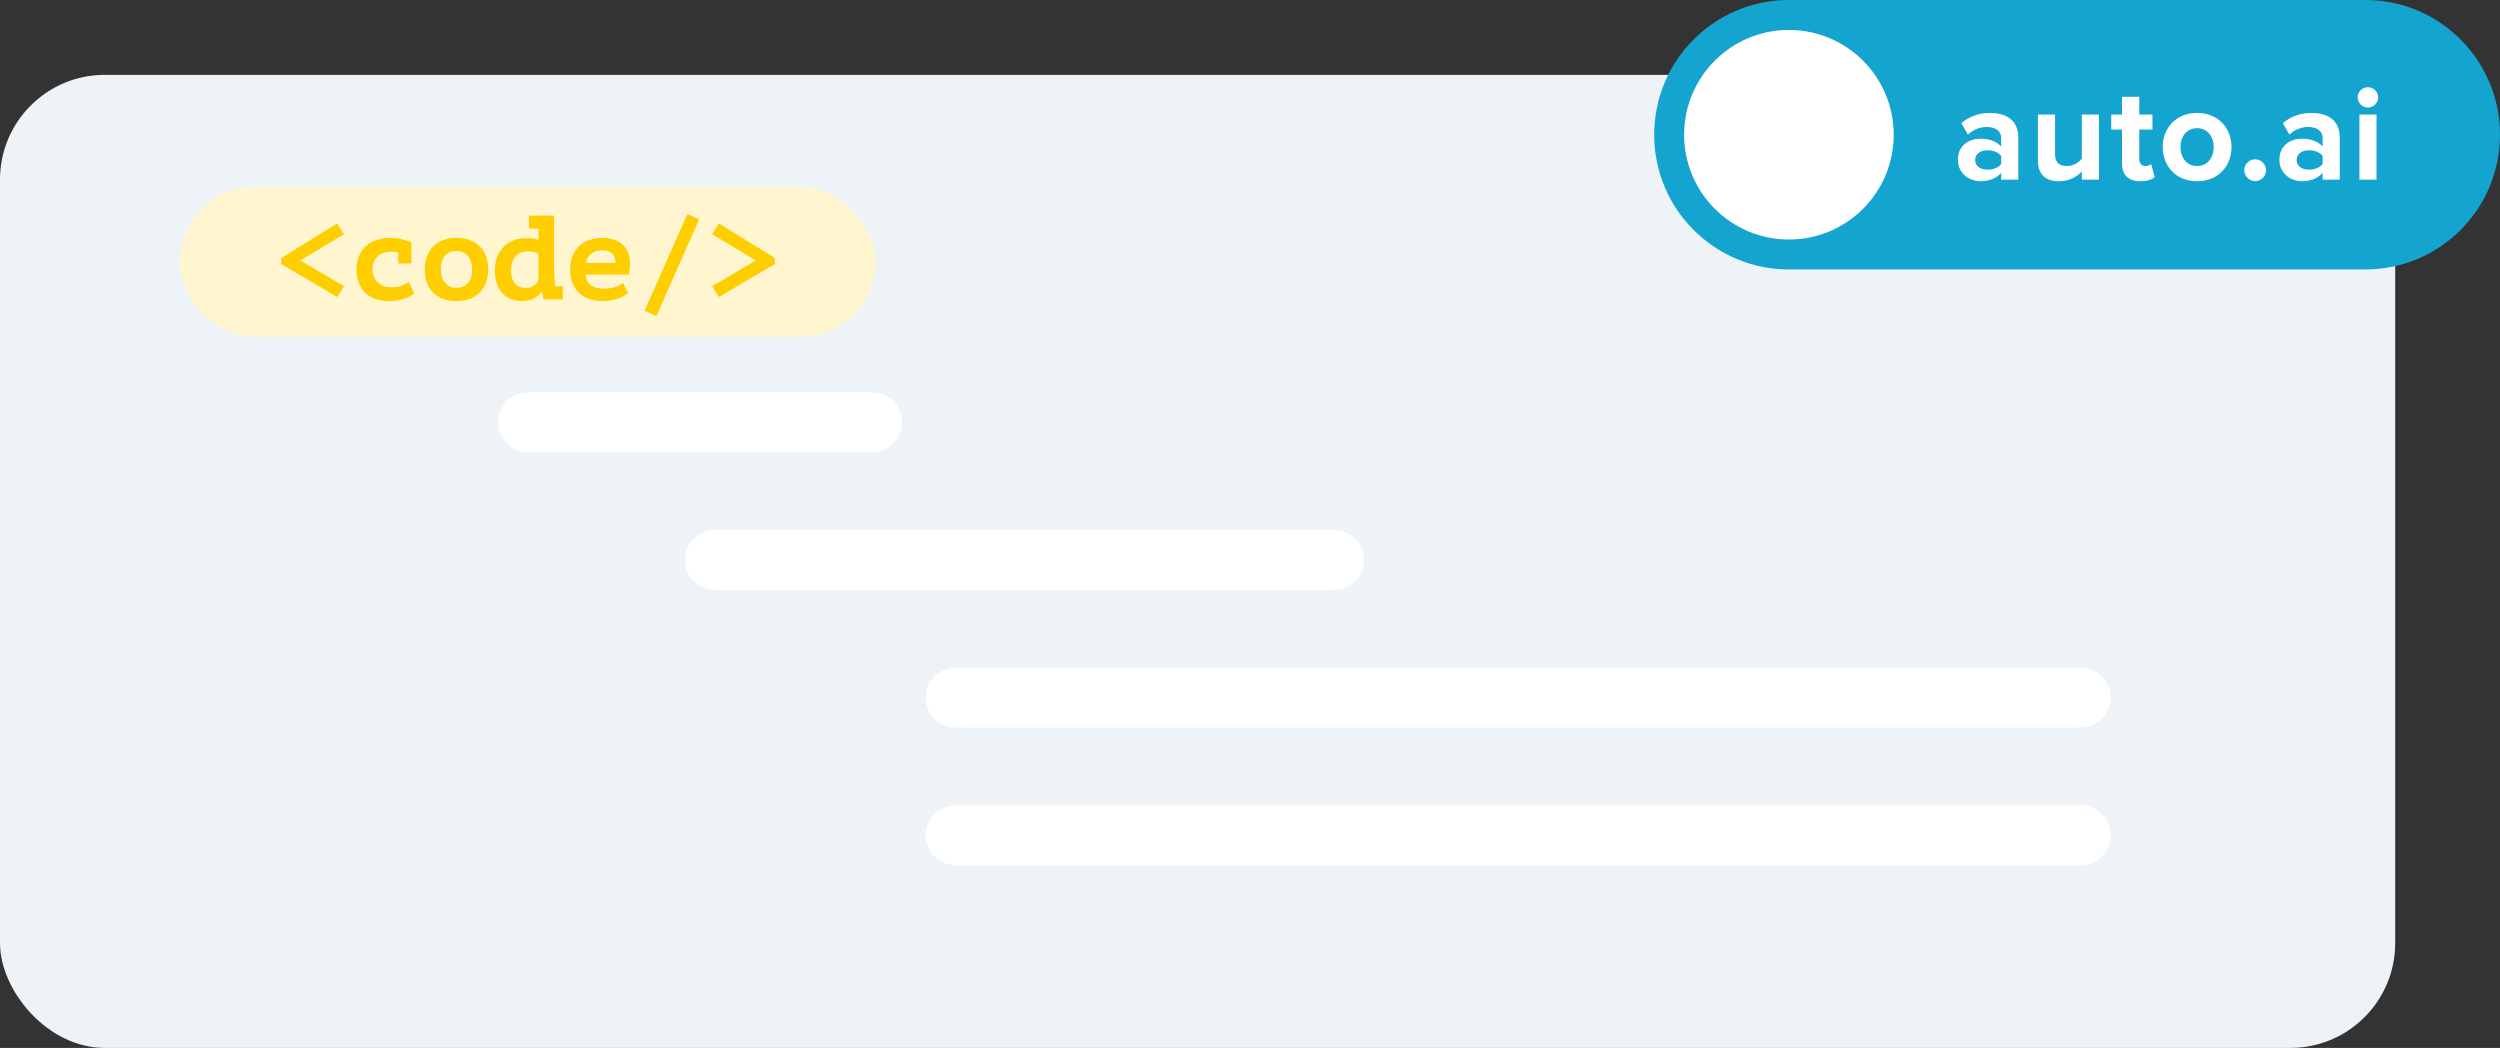
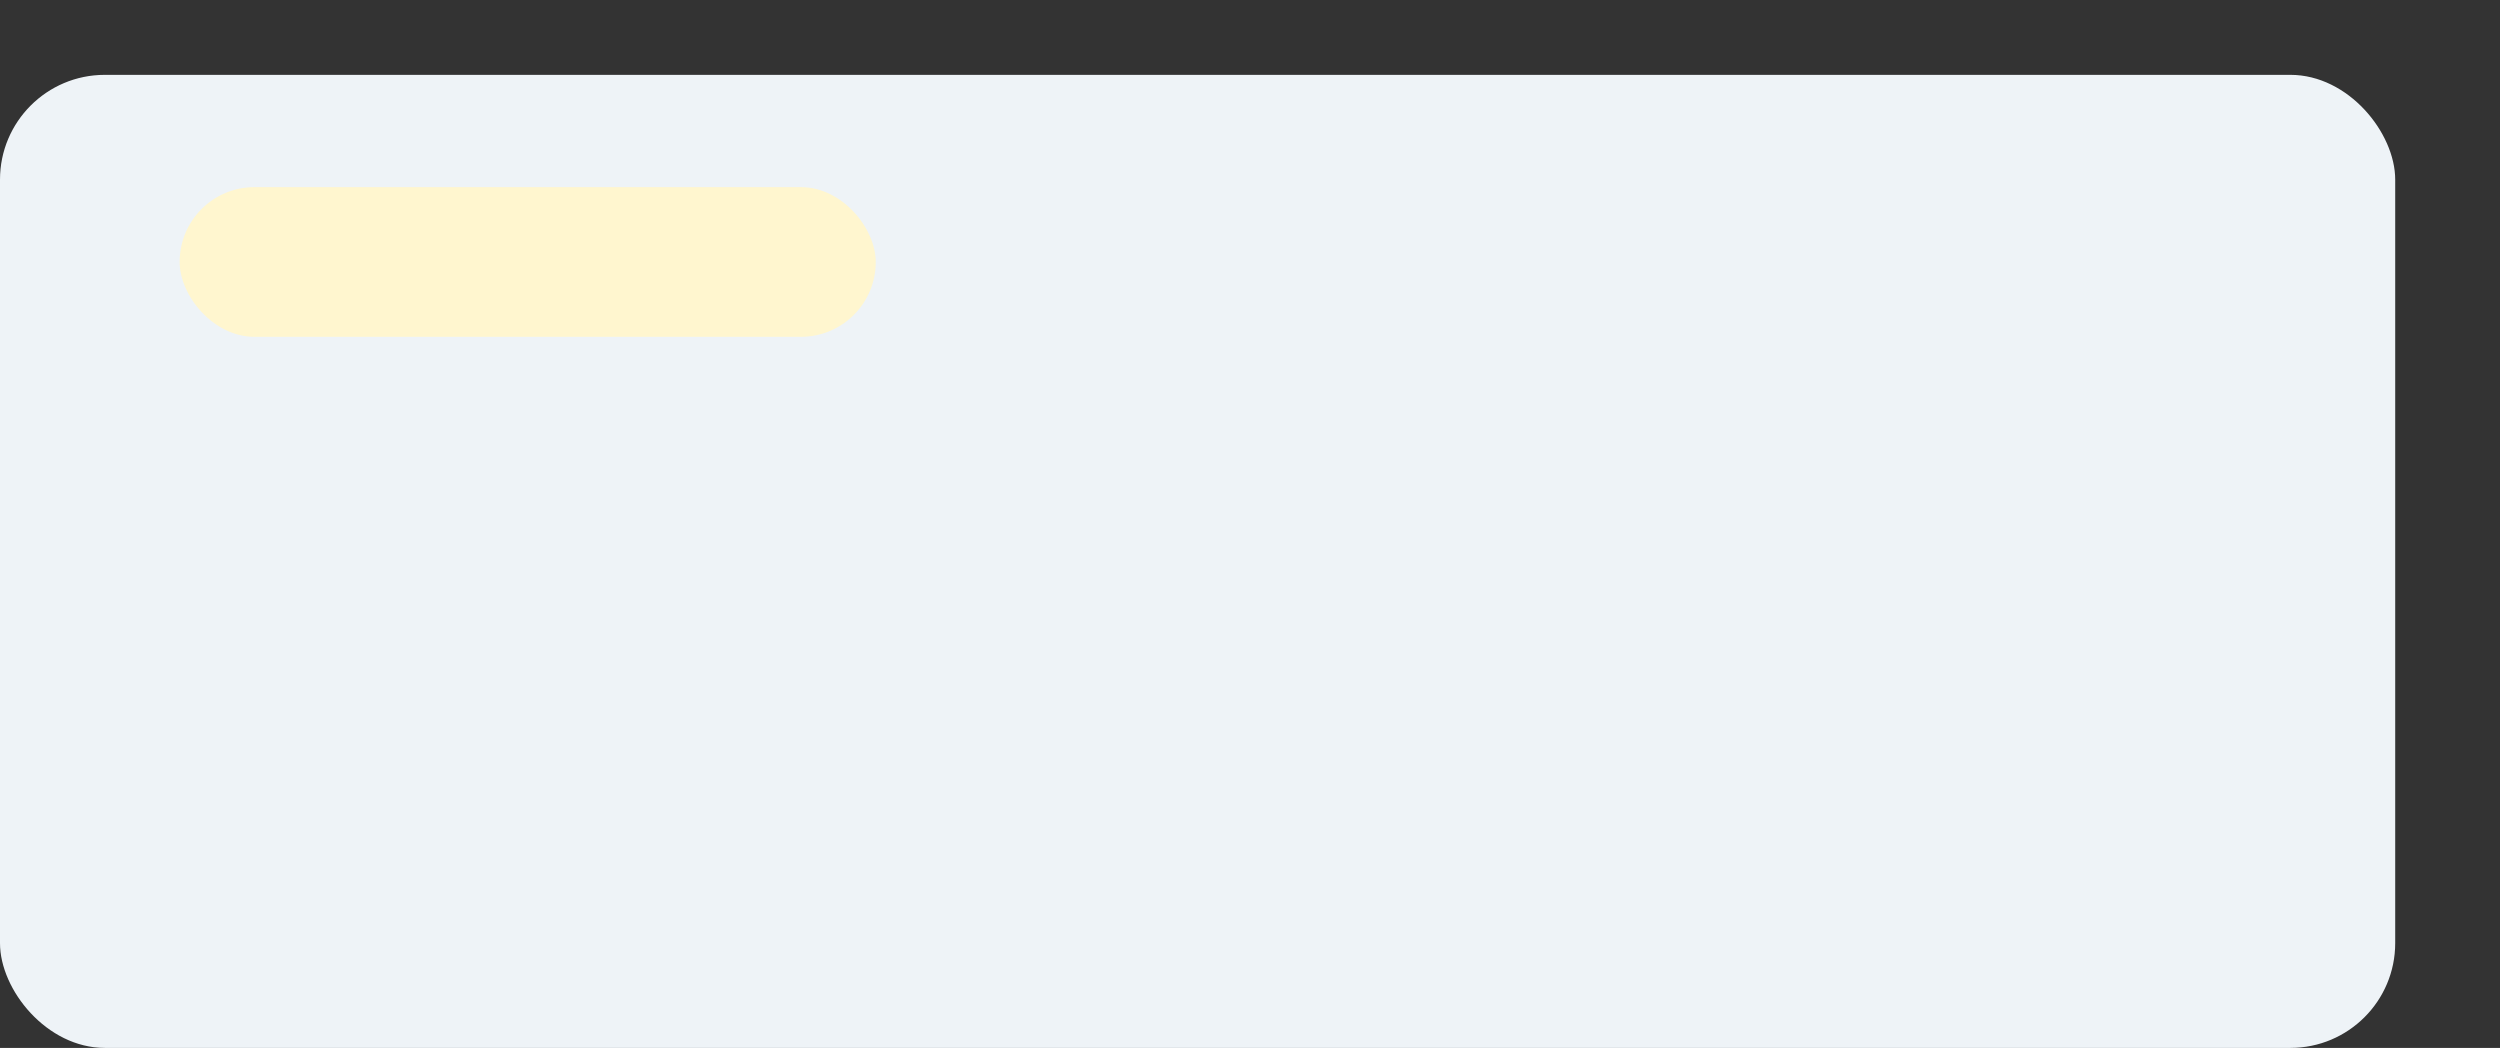
<svg xmlns="http://www.w3.org/2000/svg" width="334" height="140" viewBox="0 0 334 140" fill="none">
  <rect x="0" y="0" width="334" height="140" fill="#333333" stroke="none" />
  <rect y="10" width="320" height="130" rx="14" fill="#EEF3F7" />
-   <path d="M70.57 56.4H116.52M95.514 74.8H178.223M127.679 93.2H278M127.679 111.6H278" stroke="white" stroke-width="8" stroke-linecap="round" stroke-linejoin="round" />
  <rect x="24" y="25" width="93" height="20" rx="10" fill="#FFF6CF" />
-   <path d="M37.576 35.28V34.48L45.048 29.84L45.96 31.28L40.136 34.8L45.96 38.24L45.048 39.68L37.576 35.28ZM55.33 39.232C54.892 39.563 54.38 39.813 53.794 39.984C53.207 40.144 52.594 40.224 51.954 40.224C51.26 40.224 50.642 40.123 50.098 39.92C49.564 39.717 49.111 39.435 48.738 39.072C48.375 38.699 48.098 38.251 47.906 37.728C47.714 37.205 47.618 36.629 47.618 36C47.618 35.328 47.73 34.731 47.954 34.208C48.178 33.685 48.487 33.243 48.882 32.88C49.287 32.517 49.762 32.245 50.306 32.064C50.85 31.872 51.442 31.776 52.082 31.776C52.679 31.776 53.239 31.845 53.762 31.984C54.284 32.123 54.684 32.256 54.962 32.384V35.2H53.202V33.728C52.871 33.653 52.54 33.616 52.21 33.616C51.911 33.616 51.612 33.664 51.314 33.76C51.026 33.845 50.764 33.989 50.53 34.192C50.306 34.384 50.119 34.629 49.97 34.928C49.831 35.227 49.762 35.584 49.762 36C49.762 36.341 49.82 36.656 49.938 36.944C50.055 37.232 50.22 37.483 50.434 37.696C50.647 37.909 50.908 38.08 51.218 38.208C51.538 38.325 51.89 38.384 52.274 38.384C52.882 38.384 53.378 38.299 53.762 38.128C54.156 37.957 54.45 37.808 54.642 37.68L55.33 39.232ZM56.748 36C56.748 35.328 56.849 34.731 57.051 34.208C57.254 33.685 57.542 33.243 57.916 32.88C58.289 32.517 58.731 32.245 59.243 32.064C59.766 31.872 60.347 31.776 60.987 31.776C61.66 31.776 62.257 31.877 62.779 32.08C63.313 32.283 63.761 32.571 64.124 32.944C64.486 33.307 64.758 33.749 64.939 34.272C65.132 34.795 65.228 35.371 65.228 36C65.228 36.672 65.126 37.269 64.924 37.792C64.721 38.315 64.433 38.757 64.059 39.12C63.686 39.483 63.238 39.76 62.715 39.952C62.203 40.133 61.627 40.224 60.987 40.224C60.316 40.224 59.713 40.123 59.179 39.92C58.657 39.717 58.214 39.435 57.852 39.072C57.489 38.699 57.212 38.251 57.02 37.728C56.838 37.205 56.748 36.629 56.748 36ZM58.892 36C58.892 36.352 58.94 36.677 59.035 36.976C59.132 37.275 59.27 37.536 59.452 37.76C59.633 37.984 59.852 38.16 60.108 38.288C60.364 38.405 60.657 38.464 60.987 38.464C61.606 38.464 62.108 38.267 62.492 37.872C62.886 37.477 63.084 36.853 63.084 36C63.084 35.264 62.902 34.672 62.539 34.224C62.177 33.765 61.66 33.536 60.987 33.536C60.689 33.536 60.411 33.584 60.156 33.68C59.9 33.765 59.675 33.909 59.483 34.112C59.302 34.315 59.158 34.571 59.051 34.88C58.945 35.189 58.892 35.563 58.892 36ZM70.677 28.8H74.021V35.712C74.021 36.512 74.064 37.301 74.149 38.08C74.149 38.133 74.155 38.187 74.165 38.24H75.189V40H72.613L72.405 38.976H72.341C72.235 39.168 72.091 39.339 71.909 39.488C71.728 39.637 71.525 39.771 71.301 39.888C71.077 39.995 70.832 40.075 70.565 40.128C70.299 40.192 70.032 40.224 69.765 40.224C69.264 40.224 68.789 40.144 68.341 39.984C67.904 39.824 67.52 39.579 67.189 39.248C66.859 38.907 66.597 38.48 66.405 37.968C66.213 37.445 66.117 36.832 66.117 36.128C66.117 35.445 66.219 34.837 66.421 34.304C66.635 33.771 66.923 33.323 67.285 32.96C67.659 32.587 68.096 32.304 68.597 32.112C69.099 31.909 69.648 31.808 70.245 31.808C70.576 31.808 70.885 31.829 71.173 31.872C71.472 31.904 71.728 31.963 71.941 32.048V30.56H70.677V28.8ZM70.245 38.464C70.651 38.464 71.008 38.368 71.317 38.176C71.637 37.973 71.845 37.685 71.941 37.312V33.92C71.792 33.803 71.584 33.717 71.317 33.664C71.061 33.6 70.789 33.568 70.501 33.568C70.213 33.568 69.931 33.616 69.653 33.712C69.387 33.808 69.147 33.963 68.933 34.176C68.731 34.379 68.565 34.645 68.437 34.976C68.32 35.307 68.261 35.712 68.261 36.192C68.261 36.875 68.432 37.424 68.773 37.84C69.115 38.256 69.605 38.464 70.245 38.464ZM83.919 39.152C83.78 39.28 83.599 39.408 83.375 39.536C83.162 39.653 82.906 39.765 82.607 39.872C82.319 39.979 81.999 40.064 81.647 40.128C81.295 40.192 80.922 40.224 80.527 40.224C79.844 40.224 79.231 40.128 78.687 39.936C78.154 39.744 77.7 39.467 77.327 39.104C76.954 38.731 76.666 38.288 76.463 37.776C76.271 37.253 76.175 36.661 76.175 36C76.175 35.296 76.287 34.683 76.511 34.16C76.735 33.627 77.039 33.184 77.423 32.832C77.818 32.48 78.276 32.219 78.799 32.048C79.322 31.867 79.887 31.776 80.495 31.776C80.9 31.776 81.316 31.829 81.743 31.936C82.18 32.043 82.58 32.229 82.943 32.496C83.306 32.752 83.599 33.099 83.823 33.536C84.058 33.973 84.175 34.528 84.175 35.2C84.175 35.659 84.122 36.155 84.015 36.688H78.255C78.266 37.029 78.335 37.317 78.463 37.552C78.602 37.787 78.778 37.979 78.991 38.128C79.215 38.277 79.466 38.389 79.743 38.464C80.031 38.528 80.335 38.56 80.655 38.56C81.295 38.56 81.818 38.485 82.223 38.336C82.639 38.187 82.975 38.005 83.231 37.792L83.919 39.152ZM80.463 33.44C80.186 33.44 79.924 33.477 79.679 33.552C79.434 33.627 79.21 33.739 79.007 33.888C78.815 34.027 78.655 34.203 78.527 34.416C78.399 34.629 78.324 34.869 78.303 35.136H82.239C82.239 34.613 82.09 34.203 81.791 33.904C81.503 33.595 81.06 33.44 80.463 33.44ZM91.833 28.608L93.401 29.312L87.689 42.24L86.121 41.504L91.833 28.608ZM96.05 39.68L95.138 38.24L100.963 34.8L95.138 31.28L96.05 29.84L103.523 34.48V35.28L96.05 39.68Z" fill="#FFCE00" />
-   <path d="M239 0H316C325.941 0 334 8.059 334 18C334 27.941 325.941 36 316 36H239C229.059 36 221 27.941 221 18C221 8.059 229.059 0 239 0Z" fill="#14A4D0" />
-   <path d="M269.64 24H267.354V23.1C266.76 23.802 265.734 24.216 264.6 24.216C263.214 24.216 261.576 23.28 261.576 21.336C261.576 19.302 263.214 18.528 264.6 18.528C265.752 18.528 266.778 18.906 267.354 19.59V18.42C267.354 17.538 266.598 16.962 265.446 16.962C264.51 16.962 263.646 17.304 262.908 17.988L262.044 16.458C263.106 15.522 264.474 15.09 265.842 15.09C267.822 15.09 269.64 15.882 269.64 18.384V24ZM265.518 22.668C266.256 22.668 266.976 22.416 267.354 21.912V20.832C266.976 20.328 266.256 20.076 265.518 20.076C264.618 20.076 263.88 20.544 263.88 21.39C263.88 22.2 264.618 22.668 265.518 22.668ZM280.421 24H278.135V22.902C277.541 23.568 276.497 24.216 275.075 24.216C273.167 24.216 272.267 23.172 272.267 21.48V15.306H274.553V20.58C274.553 21.786 275.183 22.182 276.155 22.182C277.037 22.182 277.739 21.696 278.135 21.192V15.306H280.421V24ZM285.967 24.216C284.365 24.216 283.501 23.388 283.501 21.84V17.304H282.061V15.306H283.501V12.93H285.805V15.306H287.569V17.304H285.805V21.228C285.805 21.768 286.093 22.182 286.597 22.182C286.939 22.182 287.263 22.056 287.389 21.93L287.875 23.658C287.533 23.964 286.921 24.216 285.967 24.216ZM293.525 24.216C290.663 24.216 288.935 22.128 288.935 19.644C288.935 17.178 290.663 15.09 293.525 15.09C296.405 15.09 298.133 17.178 298.133 19.644C298.133 22.128 296.405 24.216 293.525 24.216ZM293.525 22.182C294.947 22.182 295.757 21.012 295.757 19.644C295.757 18.294 294.947 17.124 293.525 17.124C292.103 17.124 291.311 18.294 291.311 19.644C291.311 21.012 292.103 22.182 293.525 22.182ZM301.289 24.198C300.497 24.198 299.831 23.532 299.831 22.74C299.831 21.948 300.497 21.282 301.289 21.282C302.081 21.282 302.747 21.948 302.747 22.74C302.747 23.532 302.081 24.198 301.289 24.198ZM312.59 24H310.304V23.1C309.71 23.802 308.684 24.216 307.55 24.216C306.164 24.216 304.526 23.28 304.526 21.336C304.526 19.302 306.164 18.528 307.55 18.528C308.702 18.528 309.728 18.906 310.304 19.59V18.42C310.304 17.538 309.548 16.962 308.396 16.962C307.46 16.962 306.596 17.304 305.858 17.988L304.994 16.458C306.056 15.522 307.424 15.09 308.792 15.09C310.772 15.09 312.59 15.882 312.59 18.384V24ZM308.468 22.668C309.206 22.668 309.926 22.416 310.304 21.912V20.832C309.926 20.328 309.206 20.076 308.468 20.076C307.568 20.076 306.83 20.544 306.83 21.39C306.83 22.2 307.568 22.668 308.468 22.668ZM316.352 14.37C315.614 14.37 314.984 13.758 314.984 13.002C314.984 12.246 315.614 11.652 316.352 11.652C317.108 11.652 317.72 12.246 317.72 13.002C317.72 13.758 317.108 14.37 316.352 14.37ZM317.504 24H315.218V15.306H317.504V24Z" fill="white" />
-   <circle cx="239" cy="18" r="14" fill="white" />
</svg>